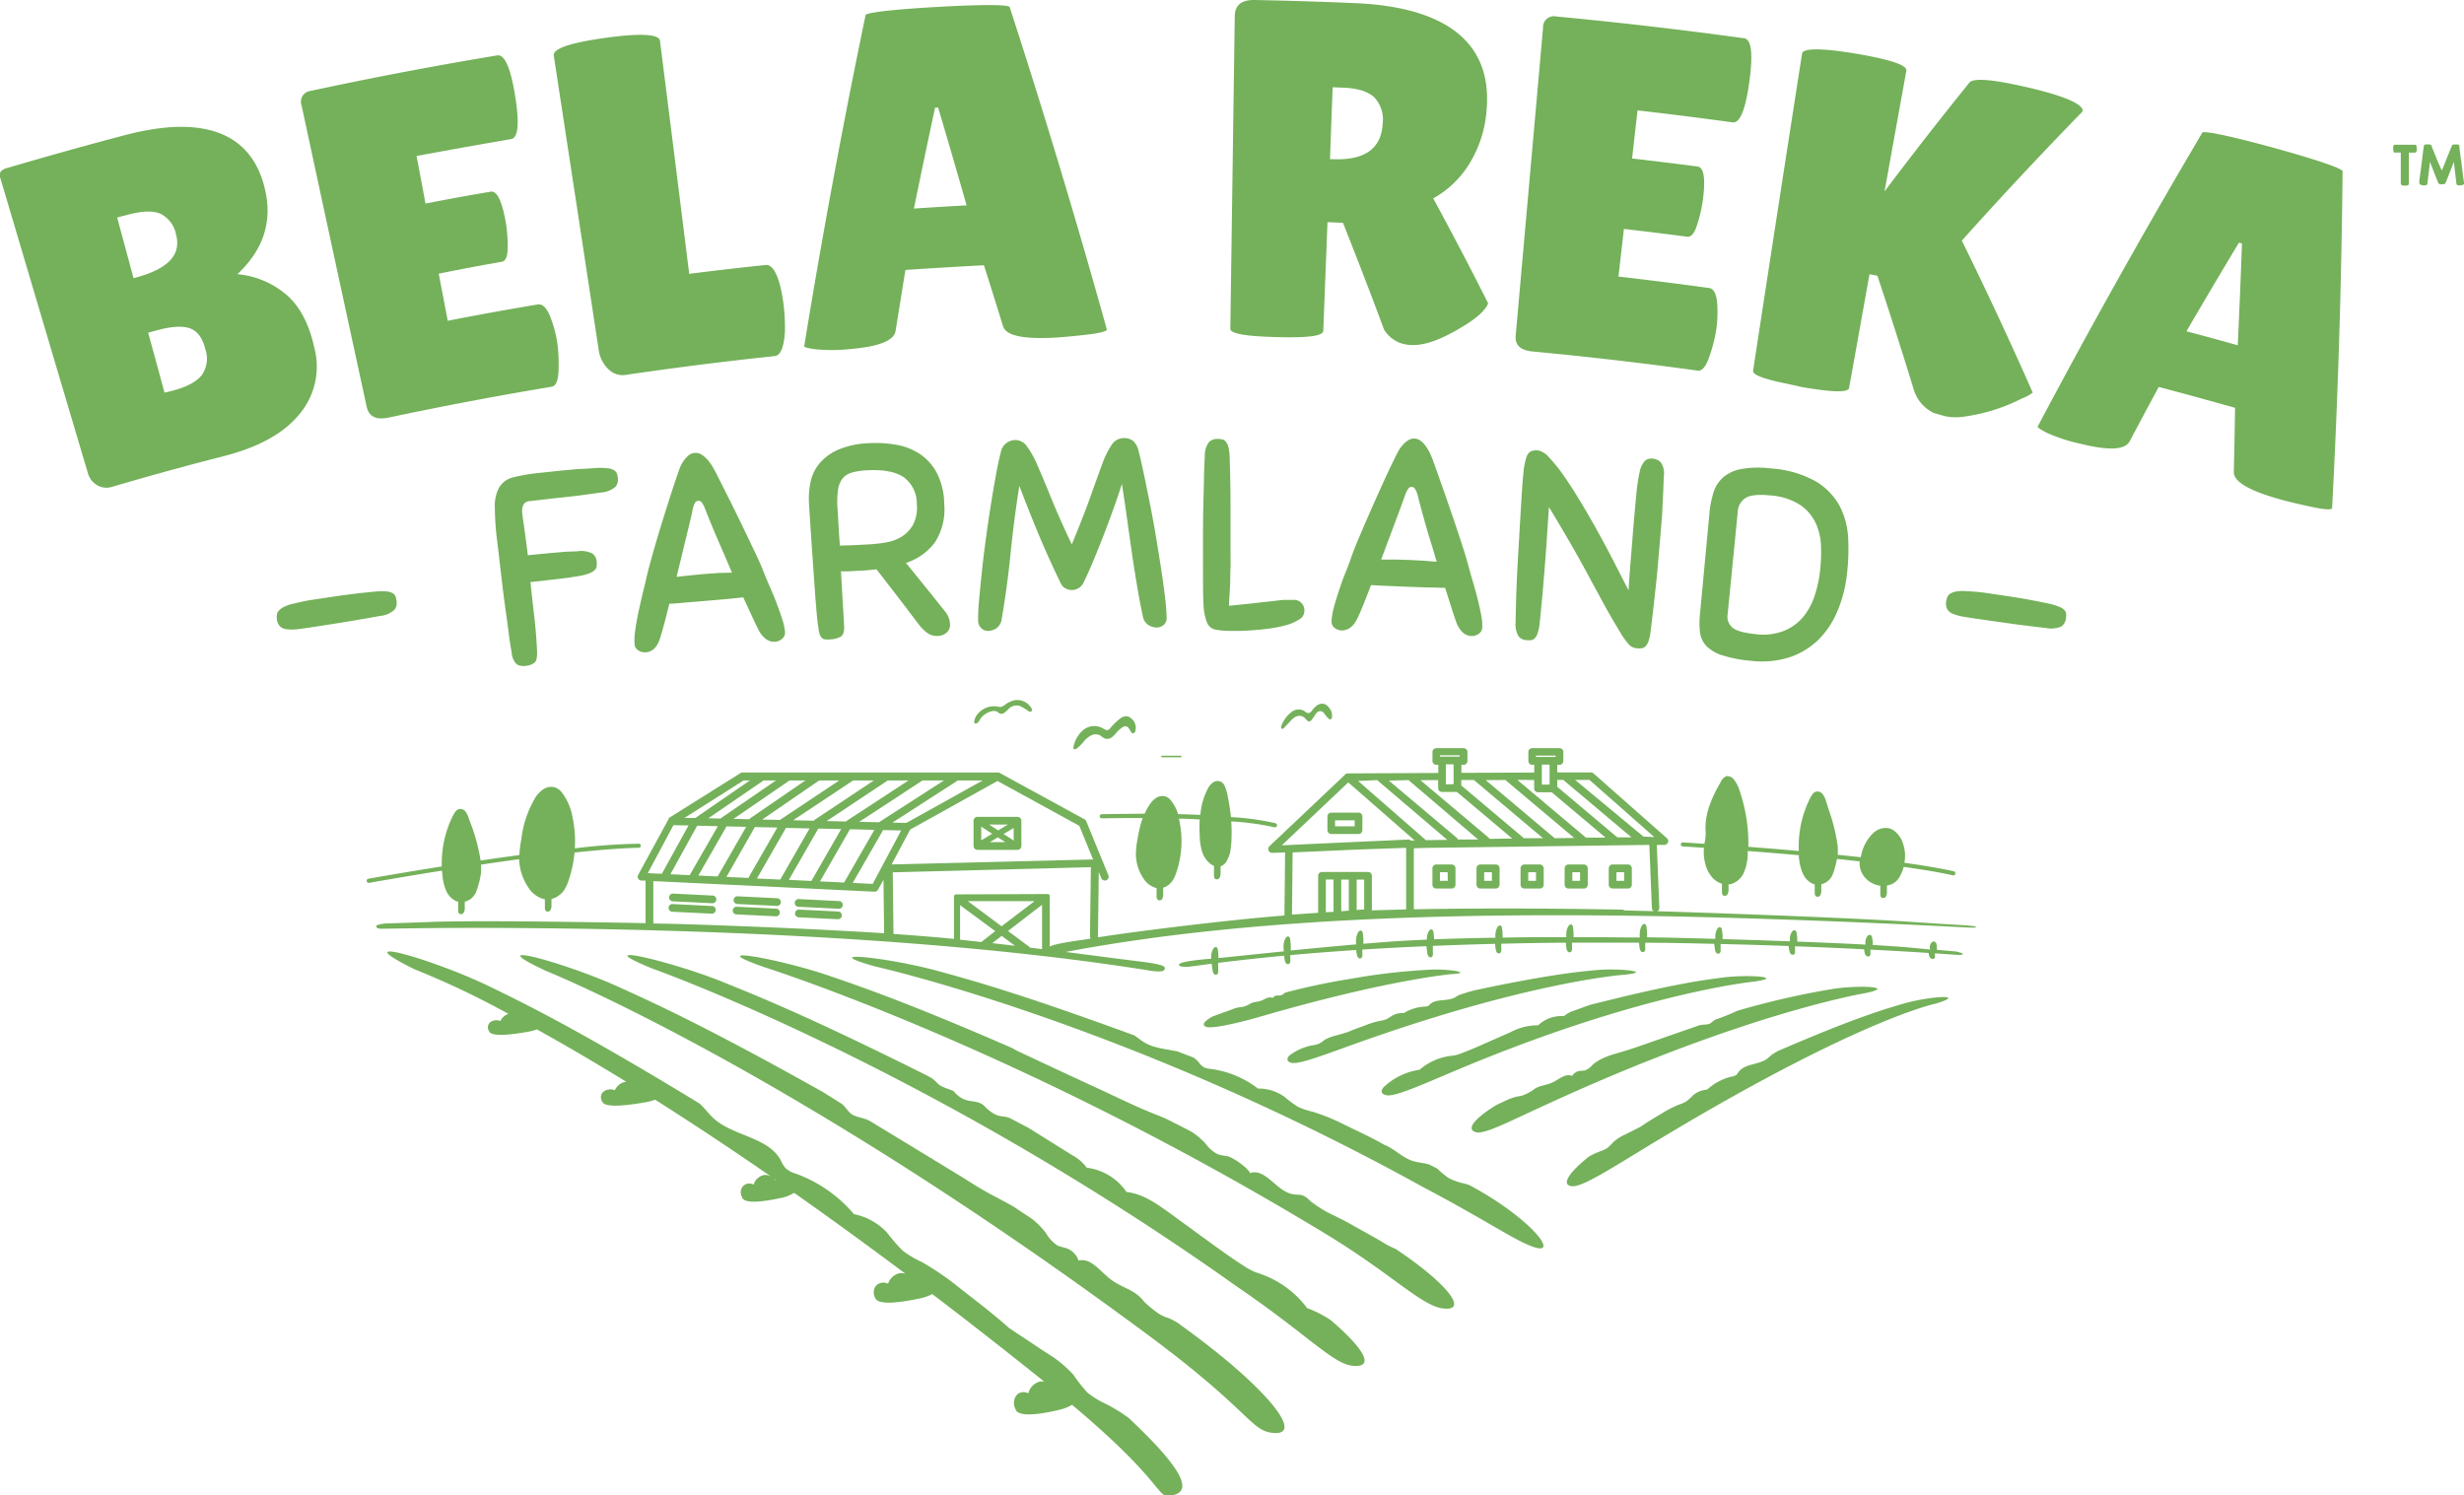
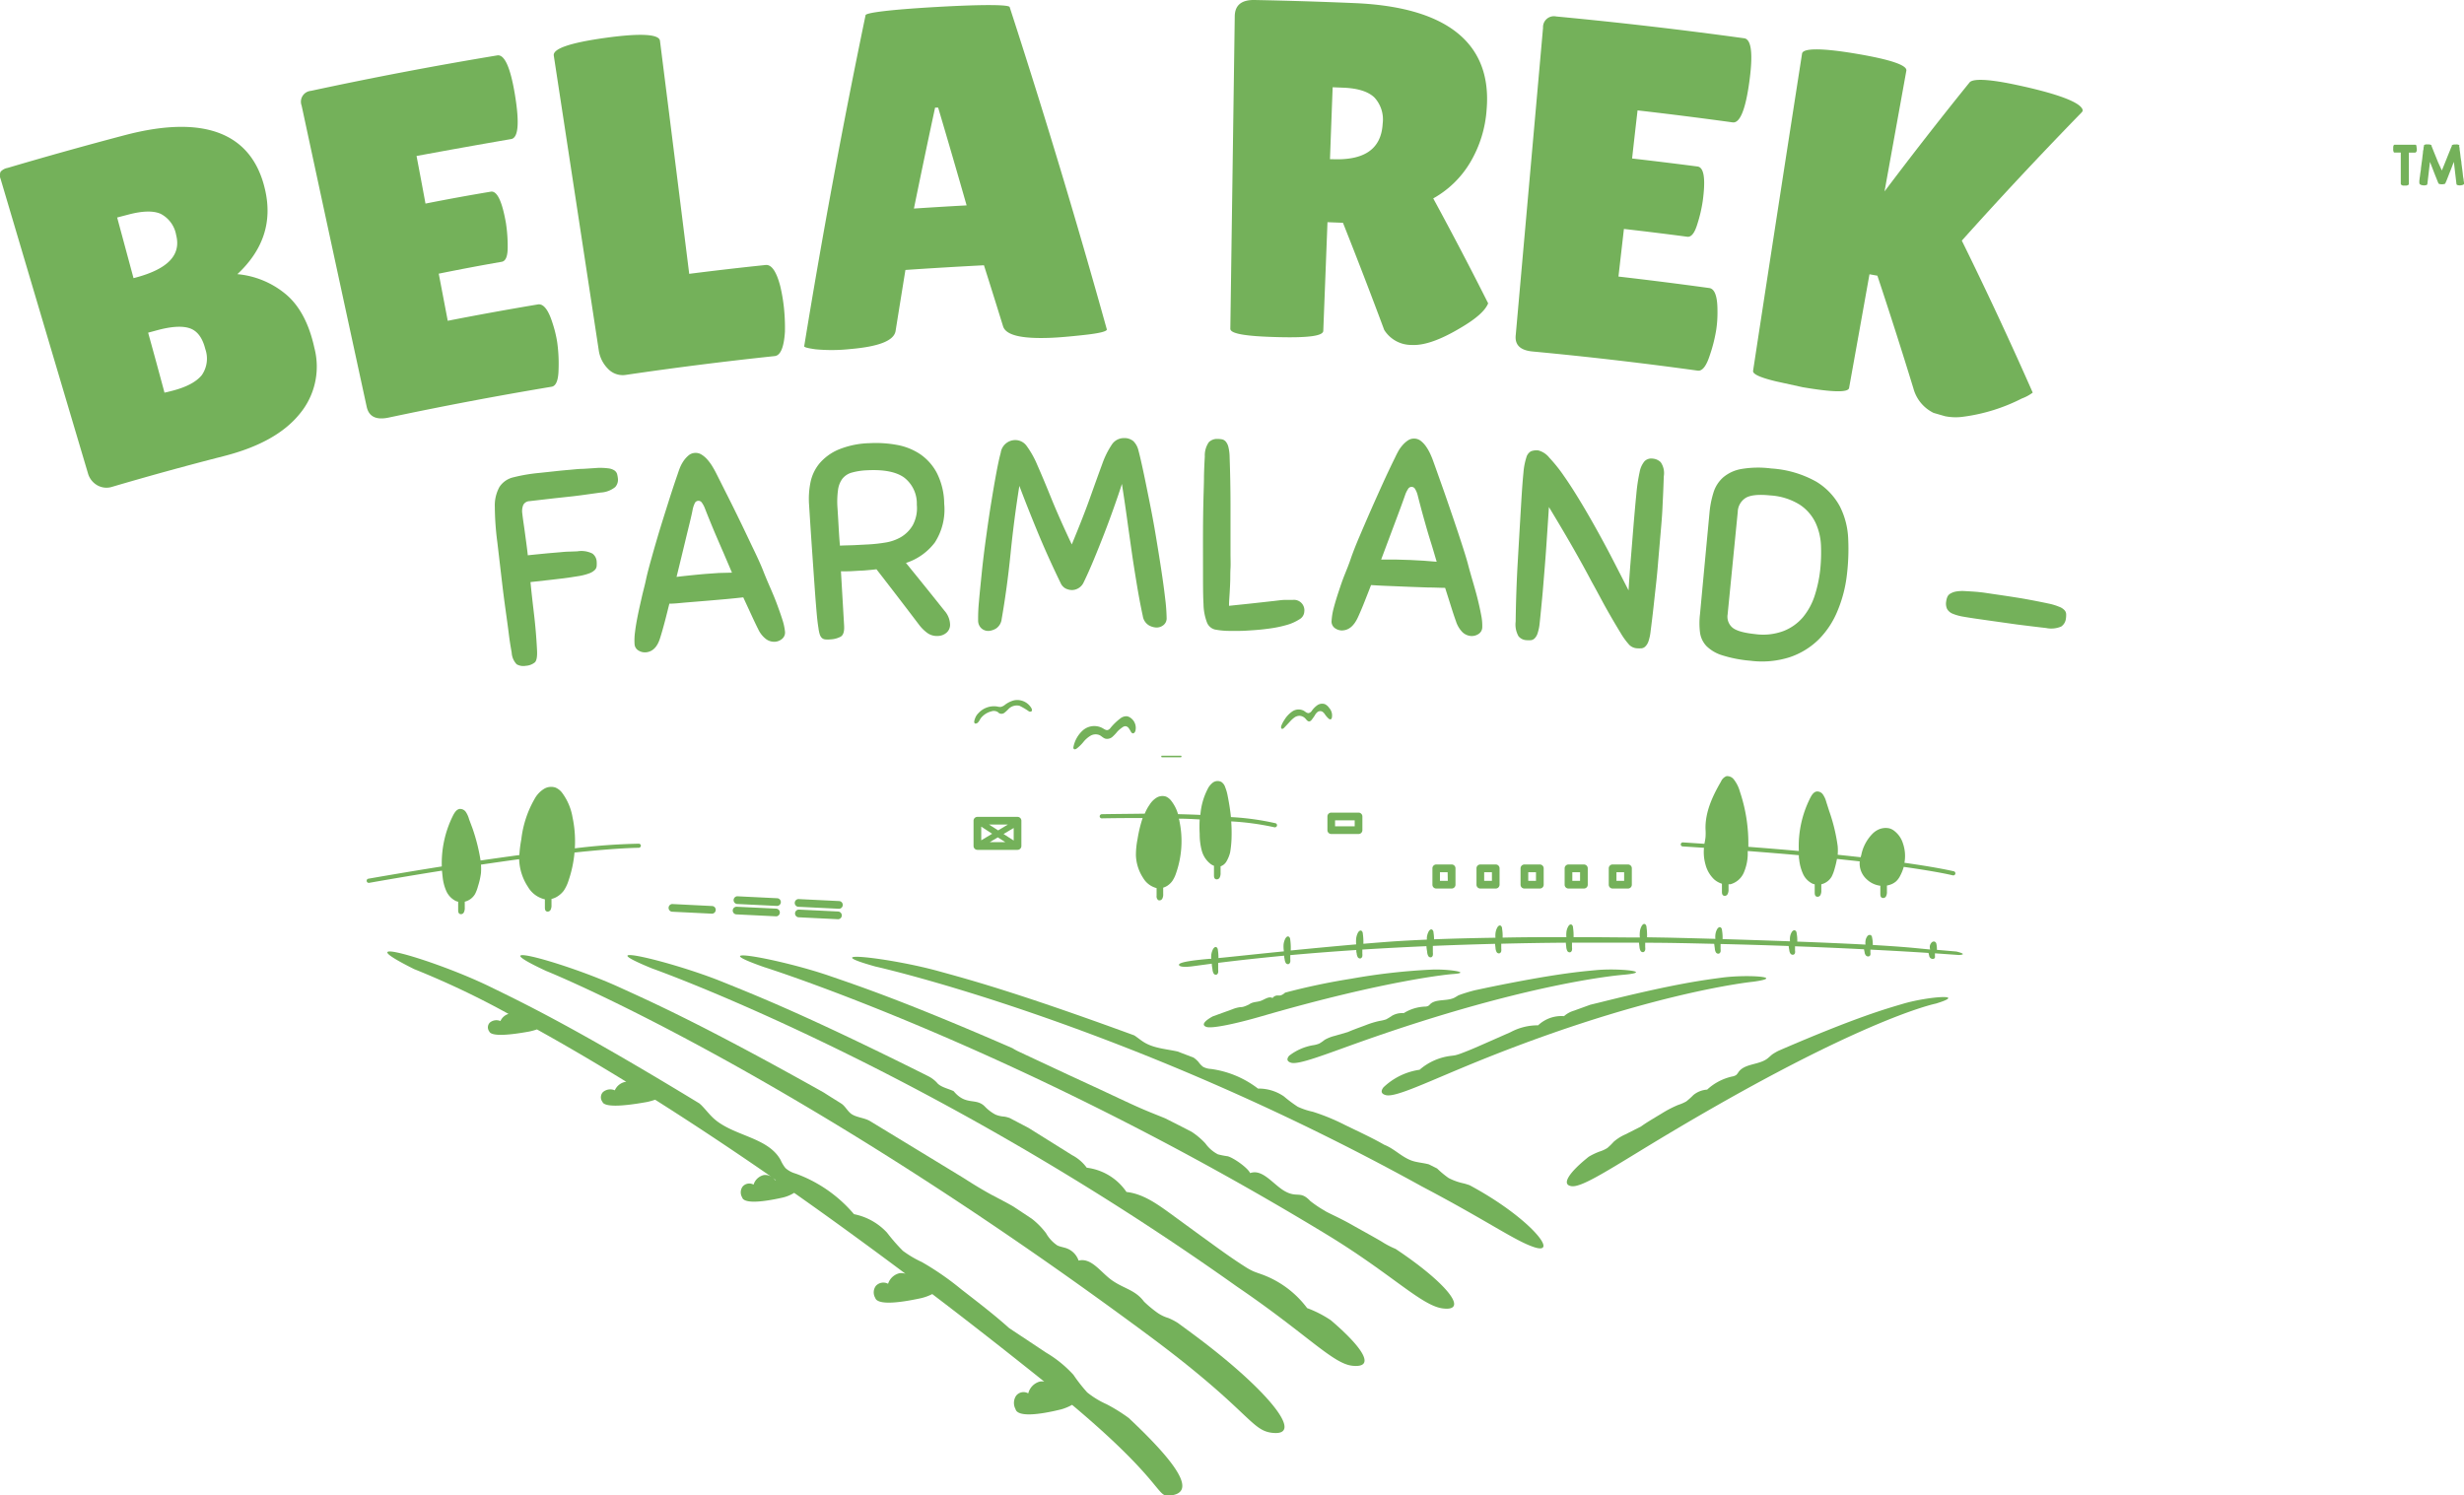
<svg xmlns="http://www.w3.org/2000/svg" viewBox="0 0 451.75 274.2">
  <defs>
    <style>.cls-1{fill:#74b15a;}</style>
  </defs>
  <title>logoFooter</title>
  <g id="Layer_2" data-name="Layer 2">
    <g id="Layer_1-2" data-name="Layer 1">
      <polygon class="cls-1" points="216.16 138.82 216.56 138.82 216.56 138.58 212.96 138.58 212.96 138.82 213.33 138.82 216.16 138.82" />
      <polygon class="cls-1" points="216.16 138.82 216.56 138.82 216.56 138.58 212.96 138.58 212.96 138.82 213.33 138.82 216.16 138.82" />
      <path class="cls-1" d="M54.9,75.94A13.54,13.54,0,0,0,57.64,63.8c-1-4.6-2.84-7.93-5.42-10a16.1,16.1,0,0,0-8.7-3.53c4.71-4.4,6.45-9.54,5.08-15.48-2.35-10.31-11-13.88-25.74-10q-10.77,2.84-21.47,6a2.26,2.26,0,0,0-1.28.7,1.71,1.71,0,0,0,0,1.32q8,27,16,53.92A3.66,3.66,0,0,0,17.87,89a3.41,3.41,0,0,0,2.7.26q10.18-3,20.44-5.62C47.44,82,52.05,79.44,54.9,75.94ZM24.48,51q-1.5-5.56-3-11.12l2-.52c2.65-.71,4.67-.75,6-.14a5.41,5.41,0,0,1,2.82,3.9c.93,3.64-1.53,6.19-7.36,7.76ZM37,68.78C36,70,34.29,70.93,31.75,71.61L30.16,72q-1.48-5.52-3-11l1.89-.51q3.85-1,5.84-.26T37.64,64A5.3,5.3,0,0,1,37,68.78Z" />
      <path class="cls-1" d="M67.23,74.59q.58,2.66,3.91,2,15-3.18,30-5.68c.82-.14,1.24-1.22,1.27-3.24a28.38,28.38,0,0,0-.25-4.9,21.49,21.49,0,0,0-.84-3.47c-.77-2.49-1.68-3.65-2.7-3.48q-8.27,1.38-16.53,3l-1.65-8.64Q86.24,49,92,48q1.1-.2,1.08-2.73a28.22,28.22,0,0,0-.32-4.36c-.7-4-1.63-6-2.81-5.76q-6,1-11.94,2.18Q77.21,33,76.37,28.6,85,27,93.71,25.5c1.31-.22,1.55-2.88.72-8s-1.93-7.57-3.27-7.34Q74,13,57,16.66a2,2,0,0,0-1.7,2.7Q61.24,47,67.23,74.59Z" />
      <path class="cls-1" d="M111.47,67.62a3.7,3.7,0,0,0,3.33,1.11q13.59-2,27.24-3.44,1.59-.17,1.87-4.44a36,36,0,0,0-.17-4.31,31.57,31.57,0,0,0-.69-4.08q-1.06-4.05-2.69-3.87-7,.73-14,1.62Q123.7,28.85,121,7.48c-.15-1.22-3.49-1.44-10-.54s-9.66,2-9.47,3.25q4.13,27,8.24,54A6,6,0,0,0,111.47,67.62Z" />
      <path class="cls-1" d="M149.55,64.05A31.94,31.94,0,0,0,155.9,64c5.31-.46,8.09-1.56,8.31-3.4Q165.11,55,166,49.5q7.2-.49,14.4-.86,1.77,5.58,3.5,11.18c.5,1.63,3.32,2.31,8.47,2.13,1.6-.05,3.76-.24,6.48-.54s4.08-.64,4.08-1q-8.25-29.64-17.81-59.09c0-.46-4.45-.55-13.28-.05S158.66,2.35,158.69,2.8q-6.3,30.32-11.25,60.7C147.46,63.68,148.16,63.86,149.55,64.05Zm21.89-44.32.56,0q2.67,9,5.22,17.93c-3.22.17-6.44.37-9.66.58Q169.44,29,171.44,19.73Z" />
      <path class="cls-1" d="M234.11,61.81c5.63.15,8.46-.19,8.5-1.14q.39-10,.77-19.93l2.84.11q3.9,9.81,7.56,19.64a5.87,5.87,0,0,0,5,2.76c2.31.14,5.31-.92,9.06-3.17,2.76-1.62,4.44-3.09,5-4.46Q268,46,262.77,36.38a18.19,18.19,0,0,0,6.79-6.62,21.89,21.89,0,0,0,3-9.69c1-11.94-7-18.73-24-19.49Q239.27.18,230,0q-3.59-.06-3.62,3l-.81,57.29C225.58,61.2,228.42,61.66,234.11,61.81ZM244.33,16l2,.08c2.66.11,4.54.72,5.66,1.8a5.92,5.92,0,0,1,1.51,4.78c-.25,4.63-3.31,6.77-9.2,6.53h-.46Q244.08,22.57,244.33,16Z" />
      <path class="cls-1" d="M281,64.45q15.15,1.42,30.26,3.51c.82.11,1.55-.79,2.18-2.71a28.3,28.3,0,0,0,1.21-4.76,21,21,0,0,0,.23-3.56c0-2.6-.51-4-1.53-4.12q-8.29-1.14-16.62-2.1c.33-2.91.67-5.82,1-8.73q5.81.66,11.62,1.43c.73.09,1.34-.67,1.83-2.29a26.37,26.37,0,0,0,1-4.26q.83-6.09-.95-6.33-6-.78-12-1.47.49-4.41,1-8.82,8.71,1,17.43,2.2,2,.27,3.06-7.42t-.93-8q-17.21-2.37-34.47-4a2,2,0,0,0-2.42,2.08q-2.5,28.14-5,56.29C277.68,63.24,278.72,64.24,281,64.45Z" />
      <path class="cls-1" d="M325.63,69.93,330.51,71c5.51.93,8.34,1,8.5.14q1.88-10.42,3.74-20.85l1.45.26q3.45,10.37,6.63,20.75a7,7,0,0,0,3.68,4.41l2.07.6a9.89,9.89,0,0,0,3.44.09,33,33,0,0,0,10.66-3.33,7.82,7.82,0,0,0,2-1.08q-6.17-14-13-27.87,10.69-11.93,22-23.54a.83.83,0,0,0,.17-.32c-.14-1.4-4.43-3.09-12.87-4.84-4.64-.95-7.27-1-7.87-.32q-8,9.9-15.6,20,2-11.07,4-22.14c.18-1-2.92-2.06-9.31-3.13s-9.66-1-9.81,0Q325.86,38.88,321.41,68C321.32,68.6,322.72,69.23,325.63,69.93Z" />
-       <path class="cls-1" d="M416.85,27.1c-8.6-2.35-13-3.19-13.09-2.75Q388,51,373.58,78.23c0,.17.57.57,1.84,1.2a32.07,32.07,0,0,0,6.07,1.95c5.21,1.28,8.21,1.13,9-.54q2.63-4.95,5.29-9.89,7,1.85,14,3.83-.09,5.86-.23,11.72c-.05,1.7,2.42,3.25,7.41,4.75,1.54.47,3.67,1,6.37,1.59s4.12.72,4.24.32q1.62-30.75,1.92-61.72C429.65,31,425.44,29.47,416.85,27.1Zm-6.58,36.21q-4.69-1.32-9.41-2.56,4.75-8.16,9.63-16.26l.55.16Q410.71,54,410.27,63.31Z" />
-       <path class="cls-1" d="M72.3,111.83a2,2,0,0,0,.42-1.55,4.7,4.7,0,0,0-.19-.87,1.21,1.21,0,0,0-.52-.63,2.76,2.76,0,0,0-1.06-.33,12.71,12.71,0,0,0-1.89,0c-1.81.16-3.56.35-5.22.57s-3.41.48-5.2.75l-1.48.22c-.41.06-.8.13-1.17.2l-1.11.25-1.31.3a7.31,7.31,0,0,0-1.57.57,3,3,0,0,0-.89.67,1.35,1.35,0,0,0-.35.72,3.36,3.36,0,0,0,0,.83,2.37,2.37,0,0,0,.56,1.31,2.09,2.09,0,0,0,1.21.53,8.33,8.33,0,0,0,2,0c.8-.09,1.76-.23,2.89-.4q4.08-.62,7.05-1.12c2-.34,3.73-.64,5.25-.92A4.53,4.53,0,0,0,72.3,111.83Z" />
      <path class="cls-1" d="M97.07,91.89l4.51-.52L105,91c1-.12,1.89-.23,2.69-.35l2.45-.34a4.63,4.63,0,0,0,2.65-1,2,2,0,0,0,.5-1.54,5.14,5.14,0,0,0-.16-.88,1.23,1.23,0,0,0-.5-.64,2.58,2.58,0,0,0-1.07-.37,12.28,12.28,0,0,0-1.91-.09l-2.74.18c-.84,0-1.67.11-2.51.18s-1.69.15-2.58.25l-3,.32a31.24,31.24,0,0,0-4.66.79,4.19,4.19,0,0,0-2.58,1.76,7,7,0,0,0-.86,3.66,52,52,0,0,0,.46,6.48q.47,4,.82,7t.7,5.48c.22,1.62.42,3,.58,4.31s.34,2.4.53,3.44a3.4,3.4,0,0,0,.91,2.16,2.46,2.46,0,0,0,1.68.28,2.9,2.9,0,0,0,1.65-.62c.35-.32.48-1.12.4-2.4-.11-2.18-.29-4.28-.53-6.33s-.47-4-.66-6l3.41-.38,2.32-.27,1.7-.23,1.52-.24a10.2,10.2,0,0,0,1.82-.48,2.88,2.88,0,0,0,1-.6,1.13,1.13,0,0,0,.36-.73,5.36,5.36,0,0,0,0-.89,1.94,1.94,0,0,0-.78-1.41,4.51,4.51,0,0,0-2.76-.41l-1.57.06c-.54,0-1.16.07-1.84.13s-1.5.12-2.42.21-2,.19-3.25.33c-.11-1-.22-1.83-.32-2.57l-.27-2c-.08-.59-.16-1.12-.23-1.61s-.14-1-.19-1.47a3,3,0,0,1,.18-1.59A1.34,1.34,0,0,1,97.07,91.89Z" />
      <path class="cls-1" d="M141.17,107.65c-.46-1.05-.88-2.05-1.25-3s-1-2.35-1.74-3.88-1.49-3.14-2.31-4.83-1.64-3.36-2.47-5-1.56-3.12-2.21-4.39c-.16-.31-.37-.68-.62-1.09a8.79,8.79,0,0,0-.86-1.17,4.76,4.76,0,0,0-1.08-.93,2,2,0,0,0-1.26-.31,1.93,1.93,0,0,0-1.17.49,5.08,5.08,0,0,0-.89,1,6.83,6.83,0,0,0-.65,1.22c-.17.43-.3.81-.41,1.15q-.7,2-1.55,4.67T121,97q-.83,2.75-1.53,5.27c-.47,1.67-.82,3-1.06,4.13s-.5,2-.76,3.17-.51,2.23-.72,3.29-.39,2.06-.5,3a11.11,11.11,0,0,0-.09,2.21,1.46,1.46,0,0,0,.74,1.22,2.22,2.22,0,0,0,1.35.32c1.25-.12,2.13-1,2.64-2.77.26-.82.52-1.75.8-2.8s.55-2.16.85-3.35c1,0,2-.13,3.19-.23l3.89-.32,3.34-.29c1.09-.1,2.14-.21,3.13-.32l1.47,3.18c.46,1,.88,1.89,1.27,2.66a4.84,4.84,0,0,0,1.42,1.8,2.52,2.52,0,0,0,1.68.5,2.22,2.22,0,0,0,1.28-.53,1.5,1.5,0,0,0,.53-1.33,10.47,10.47,0,0,0-.47-2.17c-.28-.89-.62-1.84-1-2.87S141.63,108.71,141.17,107.65Zm-9.38-2.59-2.4.17c-.87.07-1.75.16-2.65.25s-1.8.19-2.7.3c.6-2.43,1.16-4.75,1.7-7s1-4,1.26-5.38a5.14,5.14,0,0,1,.36-1.09.74.74,0,0,1,1.32-.14,4.36,4.36,0,0,1,.54,1c.26.67.57,1.45.93,2.33s.75,1.83,1.19,2.85.9,2.09,1.39,3.21L134.2,105Z" />
      <path class="cls-1" d="M156.09,104.73l1.7-.1c.5,0,1-.06,1.48-.1s1-.09,1.42-.15q3.93,5.06,7.79,10.15a7.51,7.51,0,0,0,1.55,1.54,3,3,0,0,0,1.91.54,2.49,2.49,0,0,0,1.64-.64,1.91,1.91,0,0,0,.6-1.58,4,4,0,0,0-1-2.38q-3.51-4.41-7.08-8.79a10.78,10.78,0,0,0,5.3-3.76,11.17,11.17,0,0,0,1.71-7.11,12.73,12.73,0,0,0-1.35-5.63,9.57,9.57,0,0,0-3.11-3.48,11.29,11.29,0,0,0-4.3-1.68,21.19,21.19,0,0,0-4.92-.3,16,16,0,0,0-5.76,1.2A9.43,9.43,0,0,0,150.22,85a7.94,7.94,0,0,0-1.63,3.47,15.25,15.25,0,0,0-.26,4q.33,5.22.6,9.09t.46,6.57c.13,1.81.25,3.28.35,4.41s.21,2,.31,2.58a6.74,6.74,0,0,0,.25,1.22,1.56,1.56,0,0,0,.39.64,1.1,1.1,0,0,0,.59.26,4.59,4.59,0,0,0,.94,0,4.44,4.44,0,0,0,1.89-.49c.49-.27.71-.93.65-2-.19-3.33-.39-6.67-.58-10C154.89,104.76,155.52,104.76,156.09,104.73ZM154,100.05c-.1-1-.18-2.21-.25-3.5s-.14-2.39-.2-3.35a15.9,15.9,0,0,1,.09-3.34,4.37,4.37,0,0,1,.82-2.1,3.35,3.35,0,0,1,1.73-1.11,12.1,12.1,0,0,1,2.78-.42q4.59-.24,6.78,1.32a6,6,0,0,1,2.34,5,6.57,6.57,0,0,1-.75,3.76,6.13,6.13,0,0,1-2.17,2.18,8.24,8.24,0,0,1-2.9,1,28.13,28.13,0,0,1-3,.33l-2.69.14C155.6,100,154.73,100,154,100.05Z" />
      <path class="cls-1" d="M199.87,91.21c-.86,2.43-2,5.31-3.37,8.62q-2.31-4.89-3.78-8.52t-2.52-6a17,17,0,0,0-1.95-3.51,2.57,2.57,0,0,0-2.13-1.11,2.7,2.7,0,0,0-2.65,2.35c-.25.89-.52,2.17-.83,3.83s-.62,3.5-.95,5.53-.63,4.15-.93,6.33S180.2,103,180,105s-.39,3.76-.52,5.33a31.55,31.55,0,0,0-.15,3.49,1.91,1.91,0,0,0,.57,1.36,1.86,1.86,0,0,0,1.43.5,3.06,3.06,0,0,0,1.32-.46,2.41,2.41,0,0,0,1-1.74q1-5.72,1.63-12t1.61-12.39q1.36,3.62,3.26,8.24t4.3,9.56a2.09,2.09,0,0,0,.89,1,2.66,2.66,0,0,0,1.23.3,2.34,2.34,0,0,0,1.17-.35,2.38,2.38,0,0,0,.91-1q.92-1.89,1.89-4.23t1.9-4.74c.62-1.6,1.21-3.2,1.77-4.78s1.05-3,1.48-4.36q.48,3.06.91,6.14c.28,2.06.58,4.11.87,6.17s.62,4.08.95,6.09.69,3.94,1.1,5.82a2.41,2.41,0,0,0,1.1,1.7,3.09,3.09,0,0,0,1.34.41,2,2,0,0,0,1.38-.47,1.55,1.55,0,0,0,.55-1.26,33.29,33.29,0,0,0-.28-3.68c-.18-1.59-.43-3.38-.73-5.35s-.64-4.05-1-6.22-.76-4.26-1.16-6.25-.76-3.79-1.11-5.42-.64-2.9-.89-3.82a3.49,3.49,0,0,0-.93-1.7,2.56,2.56,0,0,0-1.8-.56,2.62,2.62,0,0,0-2.14,1.18,15.75,15.75,0,0,0-1.77,3.58Q201.17,87.56,199.87,91.21Z" />
      <path class="cls-1" d="M221.27,114.09a2.13,2.13,0,0,0,1.48,1.34,14.31,14.31,0,0,0,2.77.25l1.71,0c.81,0,1.72-.07,2.73-.14s2-.18,3.12-.34a21.5,21.5,0,0,0,2.94-.64,8.58,8.58,0,0,0,2.21-1,1.72,1.72,0,0,0,.9-1.41A1.91,1.91,0,0,0,237,110c-.57,0-1.06,0-1.47,0s-1,.08-1.75.17l-3.07.34c-1.29.15-3.09.33-5.38.57,0-.89.08-1.69.12-2.42s.08-1.44.1-2.17,0-1.48.05-2.29,0-1.74,0-2.79c0-3.19,0-6.21,0-9s-.06-5.69-.16-8.59a8.41,8.41,0,0,0-.22-1.83,2.41,2.41,0,0,0-.47-1,1.26,1.26,0,0,0-.69-.43,4.7,4.7,0,0,0-.9-.08,2.11,2.11,0,0,0-1.54.61,4.28,4.28,0,0,0-.73,2.63q-.1,1.59-.15,3.51c0,1.28-.06,2.75-.1,4.39s-.07,3.51-.08,5.58,0,4.45,0,7.11,0,4.91.09,6.42A10,10,0,0,0,221.27,114.09Z" />
      <path class="cls-1" d="M244.67,115.12a2.26,2.26,0,0,0,1.3.48c1.26,0,2.24-.77,3-2.43.36-.78.74-1.67,1.14-2.68s.82-2.07,1.26-3.21c1,.06,2,.12,3.19.16l3.89.16,3.35.12c1.1,0,2.15.06,3.15.07.38,1.18.73,2.29,1.06,3.34s.64,2,.93,2.79a5,5,0,0,0,1.19,2,2.55,2.55,0,0,0,1.61.7,2.26,2.26,0,0,0,1.33-.37,1.49,1.49,0,0,0,.69-1.25,9.67,9.67,0,0,0-.2-2.21c-.17-.92-.39-1.91-.66-3s-.58-2.16-.9-3.26-.62-2.15-.87-3.11-.73-2.47-1.25-4.07-1.09-3.3-1.7-5.08-1.21-3.54-1.83-5.28-1.16-3.28-1.65-4.62c-.12-.34-.28-.72-.48-1.16a9.4,9.4,0,0,0-.72-1.27,4.78,4.78,0,0,0-.95-1.05,2,2,0,0,0-1.21-.47,2,2,0,0,0-1.22.34,5.05,5.05,0,0,0-1,.9,6.21,6.21,0,0,0-.79,1.13c-.22.4-.4.77-.55,1.09q-.94,1.89-2.11,4.44c-.77,1.7-1.55,3.43-2.32,5.18s-1.49,3.43-2.16,5-1.2,2.94-1.56,4-.75,2-1.15,3-.78,2.15-1.12,3.18-.63,2-.86,2.89a11.4,11.4,0,0,0-.36,2.19A1.48,1.48,0,0,0,244.67,115.12Zm11.08-19.27c.8-2.12,1.44-3.85,1.9-5.18a4.81,4.81,0,0,1,.5-1,.75.75,0,0,1,.68-.4.77.77,0,0,1,.64.43,4.4,4.4,0,0,1,.42,1q.25,1,.63,2.43c.24.91.52,1.9.83,3s.63,2.19,1,3.36.7,2.34,1.05,3.51l-2.4-.19-2.41-.13-2.66-.08c-.9,0-1.81,0-2.71,0Z" />
      <path class="cls-1" d="M279.84,117.38a4.86,4.86,0,0,0,.87,0,1.19,1.19,0,0,0,.7-.38,2.42,2.42,0,0,0,.53-1,8.62,8.62,0,0,0,.35-1.81c.16-1.47.3-3,.44-4.43s.26-3.05.4-4.72.28-3.49.41-5.44.28-4.16.44-6.63q2.65,4.38,4.52,7.66t3.3,6c1,1.78,1.85,3.43,2.69,4.93s1.72,3,2.66,4.54a13.06,13.06,0,0,0,1.58,2.16,2.18,2.18,0,0,0,1.39.61,6.29,6.29,0,0,0,.87,0,1.18,1.18,0,0,0,.7-.37,2.38,2.38,0,0,0,.55-.94,8.34,8.34,0,0,0,.38-1.8c.19-1.47.36-2.88.51-4.22s.29-2.67.44-4,.28-2.63.39-4,.24-2.75.36-4.23c.11-1.21.2-2.3.28-3.27s.15-1.9.19-2.81.09-1.82.13-2.74.08-2,.12-3.16a3.52,3.52,0,0,0-.56-2.57,2.33,2.33,0,0,0-1.48-.67,1.77,1.77,0,0,0-1.48.47,4.28,4.28,0,0,0-.91,2,32.09,32.09,0,0,0-.6,4q-.25,2.52-.57,6.41-.27,3.41-.5,6.18c-.15,1.86-.27,3.55-.36,5.1L296,103.22c-.95-1.86-1.95-3.73-3-5.63s-2.1-3.73-3.18-5.52-2.1-3.39-3.07-4.77a27.66,27.66,0,0,0-2.69-3.37A3.82,3.82,0,0,0,282,82.58a3,3,0,0,0-1.32.17,1.85,1.85,0,0,0-.84,1.13,12.3,12.3,0,0,0-.53,2.79c-.13,1.25-.26,3-.39,5.17-.23,3.88-.45,7.63-.66,11.27s-.33,7.26-.38,10.88a4.34,4.34,0,0,0,.53,2.68A2,2,0,0,0,279.84,117.38Z" />
      <path class="cls-1" d="M315.93,87.53a6.1,6.1,0,0,0-1.78,2.78,17.78,17.78,0,0,0-.74,3.8q-.87,9.24-1.73,18.48a13.92,13.92,0,0,0,0,3.38,4.47,4.47,0,0,0,1.18,2.49,7.06,7.06,0,0,0,2.88,1.69,23.59,23.59,0,0,0,5.16,1,16.72,16.72,0,0,0,7.21-.64,13.87,13.87,0,0,0,5.3-3.23,16,16,0,0,0,3.47-5.24,24.15,24.15,0,0,0,1.73-6.66,39.67,39.67,0,0,0,.24-6.53,14.36,14.36,0,0,0-1.53-6A11.89,11.89,0,0,0,333,88.32a19.34,19.34,0,0,0-8.25-2.42,18.47,18.47,0,0,0-5.45.09A7,7,0,0,0,315.93,87.53Zm4.15,3.75c.87-.51,2.36-.66,4.46-.44A11.52,11.52,0,0,1,330,92.56a8.22,8.22,0,0,1,2.86,3.29,11,11,0,0,1,1,4.22,30.36,30.36,0,0,1-.15,4.48,24.08,24.08,0,0,1-1,4.65,12,12,0,0,1-2.13,3.94A8.94,8.94,0,0,1,327,115.7a10.66,10.66,0,0,1-5.2.57c-2.09-.22-3.47-.61-4.17-1.19a2.62,2.62,0,0,1-.89-2.4l1.86-18.82A3.13,3.13,0,0,1,320.08,91.28Z" />
      <path class="cls-1" d="M377.53,111.26a10.3,10.3,0,0,0-1.8-.56q-2.67-.57-5.17-1c-1.66-.27-3.39-.53-5.19-.79l-1.48-.22c-.41-.06-.81-.1-1.17-.14s-.75-.06-1.14-.09l-1.34-.08a7,7,0,0,0-1.67.09,3.06,3.06,0,0,0-1,.38,1.29,1.29,0,0,0-.54.6,3,3,0,0,0-.21.79,2.35,2.35,0,0,0,.16,1.42,2.06,2.06,0,0,0,1,.86,8.88,8.88,0,0,0,1.9.54q1.19.21,2.88.45,4.08.58,7.08,1c2,.25,3.76.47,5.29.64a4.61,4.61,0,0,0,2.77-.27,2,2,0,0,0,.85-1.36,4.8,4.8,0,0,0,.06-.89,1.13,1.13,0,0,0-.31-.75A2.43,2.43,0,0,0,377.53,111.26Z" />
      <path class="cls-1" d="M443,26.65a.21.21,0,0,0-.16-.11H439a.16.16,0,0,0-.14.11.8.8,0,0,0-.08.26,1.88,1.88,0,0,0,0,.34,1.22,1.22,0,0,0,0,.34.86.86,0,0,0,.08.27c0,.07.09.11.14.11h1.16v3.25c0,.29,0,.57,0,.84v1.6a.27.27,0,0,0,.11.23.68.68,0,0,0,.27.13,1.38,1.38,0,0,0,.36,0,2,2,0,0,0,.36,0,1.16,1.16,0,0,0,.27-.11.22.22,0,0,0,.11-.16l0-5.76h1.09a.3.3,0,0,0,.24-.11.56.56,0,0,0,.12-.27,1.29,1.29,0,0,0,0-.35,2,2,0,0,0-.05-.35A.67.67,0,0,0,443,26.65Z" />
      <path class="cls-1" d="M451.69,33.1c0-.17-.05-.38-.09-.61s-.06-.49-.09-.77-.07-.57-.11-.87l-.12-.91c0-.31-.08-.6-.12-.89s-.07-.57-.1-.83-.07-.5-.1-.71,0-.38-.06-.53,0-.24,0-.29,0-.09-.11-.12a.67.67,0,0,0-.24-.08,1.48,1.48,0,0,0-.31,0l-.32,0-.27.07a.35.35,0,0,0-.14.12.34.34,0,0,0,0,.08s0,.1-.07.18l-.14.33c-.05.14-.13.33-.22.55l-.33.81c-.12.32-.28.7-.45,1.13s-.38.93-.61,1.5L447,29.76l-.45-1.12-.33-.81-.22-.56c-.06-.14-.1-.25-.13-.33a.89.89,0,0,1-.07-.18l0-.09a.35.35,0,0,0-.14-.12l-.27-.07-.32,0a1.48,1.48,0,0,0-.31,0,.67.67,0,0,0-.24.08c-.07,0-.11.07-.11.12s0,.15-.05.29,0,.32-.07.53-.05.45-.09.71-.07.54-.1.83-.08.58-.12.89l-.12.91c0,.3-.07.59-.11.87s-.06.53-.1.77-.05.44-.08.61,0,.32,0,.41a.28.28,0,0,0,.07.25.68.68,0,0,0,.26.16,1.28,1.28,0,0,0,.35.07,1.09,1.09,0,0,0,.36,0,.82.82,0,0,0,.29-.07.22.22,0,0,0,.13-.14l.48-4.09c.1.26.2.53.31.8s.21.54.31.8l.29.75.27.67.21.53.15.36a.22.22,0,0,0,.13.12.7.7,0,0,0,.23.06,2.11,2.11,0,0,0,.58,0,1.55,1.55,0,0,0,.23-.06.22.22,0,0,0,.13-.12c0-.08.08-.2.15-.36l.21-.53c.08-.2.17-.42.26-.67s.2-.49.3-.75.21-.53.31-.8.21-.54.31-.8l.48,4.09a.22.22,0,0,0,.13.14.77.77,0,0,0,.29.07,1.09,1.09,0,0,0,.36,0,1.28,1.28,0,0,0,.35-.07.76.76,0,0,0,.26-.16.28.28,0,0,0,.07-.25C451.73,33.42,451.71,33.28,451.69,33.1Z" />
      <path class="cls-1" d="M142.15,216.43l.09-.1-.49-.33A2.32,2.32,0,0,1,142.15,216.43Z" />
-       <path class="cls-1" d="M360.42,169.67s-2.64-.15-9.41-.59c-10.08-.74-35.41-1.64-47.16-2a.71.71,0,0,0,.37-.65l-.46-11.51s0,0,0,0l1.4,0a.72.72,0,0,0,.65-.46.7.7,0,0,0-.2-.77l-13.46-11.88a.88.88,0,0,0-.47-.18l-6.17,0v-1.39h.41a.7.7,0,0,0,.7-.7v-1.65a.7.7,0,0,0-.7-.71h-5a.71.71,0,0,0-.71.71v1.65a.71.71,0,0,0,.71.7h.37v1.41l-13.36.06v-1.47h.4a.71.71,0,0,0,.71-.7v-1.65a.71.71,0,0,0-.71-.71h-5a.7.7,0,0,0-.7.71v1.65a.7.7,0,0,0,.7.7h.37v1.49l-16.52.08h0a.85.85,0,0,0-.23,0l-.06,0-.15.1,0,0-14,13.25a.71.71,0,0,0-.16.79.7.7,0,0,0,.65.43h0l2.38-.08-.12,11.56c-10.59.85-26.22,2.79-33.25,3.86l-.94.14a.71.71,0,0,0,0-.21l.15-11.76.46,1.13a.69.69,0,0,0,.65.43.65.65,0,0,0,.27-.05.7.7,0,0,0,.38-.92l-4.06-9.9a.67.67,0,0,0-.31-.35l-15.6-8.53h0a.58.58,0,0,0-.17-.06H136.14a.7.7,0,0,0-.37.11l-13,8.15a1.06,1.06,0,0,0-.2.17l0,.06,0,.07L117,160.42a.71.71,0,0,0,0,.68.73.73,0,0,0,.58.36l.78,0v7.81c-7.05-.14-19.55-.35-29.28-.35-4.59,0-8.12.05-10.49.14-5.75.22-8,.26-8,.27-1.61.22-1.6.37-1.6.59s.39.34.77.37h.08c1.68,0,7.88-.15,17.21-.15,27.9,0,81.06,1,123.57,7.8a11.26,11.26,0,0,0,1.77.18c.45,0,1,0,1.14-.41a.41.41,0,0,0,0-.34c-.26-.43-1.64-.73-5.71-1.22l-3-.38-9.43-1.22c37.66-7.18,82.87-7.1,114-6.46,28.48.68,49.6,1.92,51.91,2h.1c.45,0,.84,0,.86-.11S362.3,169.85,360.42,169.67ZM182.88,143.2l15,8.22,2.53,6.17-36.94.91,3.4-6.39Zm-49.83,8.6a.71.71,0,0,0,.09-.28l3.66.09-5.23,9.1-3.54-.17Zm-6.6,8.67-3.54-.17,4.91-8.9,3.79.09Zm11.86-8.67a.44.44,0,0,0,.05-.15l4.15.09-5.25,9.14s0,.07,0,.1l-4.07-.19Zm5.79,0v0l4.33.1-5.38,9.38-4.27-.2Zm5.93.12,4.19.1-5.46,9.51-4.13-.2Zm5.8.13,4.48.11-5.55,9.66-4.42-.21Zm6.08.15,3.31.07-5.22,9.8-3.66-.18Zm18.26-9.1-14,7.79-2.55-.06,12-7.73Zm-7.1,0-11.93,7.67-3.61-.08,11.61-7.59Zm-6.5,0-11.52,7.53-3.49-.08,11.21-7.45Zm-6.35,0-10.91,7.25a.62.62,0,0,0-.14.14l-3.75-.09,11-7.3Zm-6.35,0L143,150.34l-3.26-.07,10.46-7.17Zm-6.21,0L137.6,150a.66.66,0,0,0-.2.21l-2.92-.06,10.28-7.05Zm-5.39,0L132.2,150l-.08.09-2.26-.05L140,143.1Zm-5.93,0h1.14l-10,6.88-2,0Zm-12.87,8.2,2.76.06-4.89,8.86-2.57-.12Zm.38,18.11-4.07-.09v-7.76l12.17.58h0l28.41,1.36h0a.69.69,0,0,0,.62-.38l1-1.8.11,9.8C144.66,170,124.1,169.41,123.85,169.41Zm67.2,4.62-2.22-.27a.68.68,0,0,0-.18-.2l-3.84-2.85,6.24-4.81Zm-7.42-4.19-6.2-4.61,12.25,0Zm-1.16.89-2.56,2-3.89-.43v-6.33Zm-.55,2.2,1.73-1.33,2.45,1.82Zm16.78-.63c-3.64.51-5.46.87-6.24,1.26v-9.09a.24.24,0,0,0,0-.08.32.32,0,0,0,0-.14.31.31,0,0,0-.06-.13.59.59,0,0,0,0-.08l0,0,0,0-.06,0a.42.42,0,0,0-.18-.11h0a.58.58,0,0,0-.18,0h-.05l-16.44.06h-.05l-.14,0-.12,0-.11.07-.11.1,0,0s0,0,0,.07l-.06.13,0,.14s0,0,0,.08v7.58l-.57-.06c-3.17-.31-6.76-.59-10.52-.85l-.13-11.3L200,159l-.16,12.71a.66.66,0,0,0,.14.39ZM285.5,143h1.16a.49.49,0,0,0,.11.14l12.34,10.39-2.6,0-11-9.26Zm-3.9-4.45h3.61v.24H281.6Zm2.5,1.65v3.66h-1.42v-3.66Zm-2.83,2.82v1.55a.7.7,0,0,0,.7.7h2.52l9.87,8.31-3.6,0,0,0-12.57-10.58Zm-5.24,0,.07.09,12.51,10.53-3.61.05-.08-.1-12.53-10.55Zm-8.12,0h2.33a.13.13,0,0,0,.05.06l12.6,10.61-3.55,0a.8.8,0,0,0-.15-.17l-11.28-9.5Zm-3.9-4.53h3.6v.24H264Zm2.49,1.65v3.66h-1.42v-3.66Zm-2.83,2.9v1.47a.7.7,0,0,0,.71.7h2.73l10.14,8.54-4.18.06a.7.7,0,0,0-.19-.26l-12.47-10.5Zm-5.43,0h0L271,153.93l-3.73,0a.69.69,0,0,0-.21-.33l-12.43-10.47Zm-5.75,0L265.35,154l-3.92.05L249,143.2Zm-8,24.16h-.09l-1.32.07v-6h1.41Zm2.8-.23-1.39.11v-5.8h1.39Zm2.82-.22-1.38.11v-5.58h1.38Zm7.69,0-6.28.17v-6.34a.7.7,0,0,0-.7-.7h-8.45a.7.7,0,0,0-.7.7v6.79l-3.19.22-1.61.11.12-11.4,11.24-.5,9.57-.34Zm.67-12.82-10.29.46L235,155l12.19-11.54,8.13,7.11,4.07,3.56-.6,0A.81.81,0,0,0,258.43,154.06Zm39.25,12.87c-.27,0-19.69-.44-38.51-.07V155.54l2-.07h0l41.18-.55s0,0,0,.06l.47,11.52a.71.71,0,0,0,.34.57C299.85,167,297.77,166.92,297.68,166.93Zm3.58-13.41L288.78,143h2.63l11.89,10.49Z" />
      <path class="cls-1" d="M202,149.29a.4.4,0,0,0-.38.39.37.37,0,0,0,.39.37c2.7-.05,5.18-.06,7.48-.06a24.53,24.53,0,0,0-.93,3.85,15,15,0,0,0-.3,3,8.06,8.06,0,0,0,1.33,4.15,4,4,0,0,0,2.46,1.85c0,.48,0,1,0,1.42a.87.87,0,0,0,.29.78.59.59,0,0,0,.76-.27,1.69,1.69,0,0,0,.16-.87c0-.38,0-.76,0-1.14a3,3,0,0,0,.85-.41,3.49,3.49,0,0,0,.8-.78,5.64,5.64,0,0,0,.71-1.46,17.8,17.8,0,0,0,.62-9.54c0-.15-.08-.31-.11-.46,1.36,0,2.64.08,3.82.14-.05.89-.05,1.78,0,2.66a11.59,11.59,0,0,0,.38,3.05,4.58,4.58,0,0,0,1.68,2.5,2.7,2.7,0,0,0,.56.29c0,.55,0,1.1,0,1.66,0,.29,0,.63.28.78a.6.6,0,0,0,.76-.27,1.72,1.72,0,0,0,.17-.87c0-.4,0-.8,0-1.2h0a2,2,0,0,0,1.08-.9,6.16,6.16,0,0,0,.67-1.64,18.78,18.78,0,0,0,.26-2.57,29.57,29.57,0,0,0-.06-3.13,49,49,0,0,1,7.93,1.08h.1a.38.38,0,0,0,.11-.74,48.09,48.09,0,0,0-8.19-1.13c-.13-1.3-.34-2.59-.6-3.89a7.61,7.61,0,0,0-.44-1.55,1.84,1.84,0,0,0-.71-1,1.49,1.49,0,0,0-1.56.11,3.39,3.39,0,0,0-1,1.27,12.27,12.27,0,0,0-1.29,4.66c-1.26-.06-2.63-.1-4.1-.14a7.24,7.24,0,0,0-1.21-2.4,2.52,2.52,0,0,0-1-.82,2.1,2.1,0,0,0-1.74.21,4,4,0,0,0-1.25,1.26,8.35,8.35,0,0,0-.9,1.66C207.44,149.23,204.85,149.24,202,149.29Z" />
      <path class="cls-1" d="M358.68,174.47l-3.57-.31A4.2,4.2,0,0,0,355,173a.5.5,0,0,0-.36-.36.58.58,0,0,0-.54.23,1.2,1.2,0,0,0-.29.65,1.94,1.94,0,0,0,.06.58l-3.09-.3c-1.92-.18-4.49-.36-7.42-.53a6,6,0,0,0-.14-1.4c0-.18-.14-.4-.35-.44a.56.56,0,0,0-.55.29,1.78,1.78,0,0,0-.3.81,2.52,2.52,0,0,0,0,.67c-3.83-.2-8.18-.39-12.51-.55a6.89,6.89,0,0,0-.12-1.57c0-.21-.13-.45-.35-.5s-.43.15-.55.34a2.38,2.38,0,0,0-.31.93,3.77,3.77,0,0,0,0,.75c-4.39-.16-8.7-.3-12.36-.41a8.18,8.18,0,0,0-.11-1.64c0-.22-.13-.48-.34-.54s-.44.17-.56.38a2.71,2.71,0,0,0-.31,1,3.21,3.21,0,0,0,0,.76c-5.24-.15-8.85-.23-8.85-.23l-3.68-.06a10.5,10.5,0,0,0-.1-1.86c0-.24-.13-.52-.35-.58s-.43.18-.55.4a2.71,2.71,0,0,0-.32,1.08,5,5,0,0,0,0,1c-3.06,0-7.32-.07-12.15-.07a10.16,10.16,0,0,0-.1-1.75c0-.24-.13-.52-.35-.57s-.43.17-.55.4a2.66,2.66,0,0,0-.32,1.07,4.83,4.83,0,0,0,0,.85c-3.69,0-7.68,0-11.69.09a8.23,8.23,0,0,0-.1-1.65c0-.24-.12-.52-.34-.57s-.44.17-.55.4a2.71,2.71,0,0,0-.32,1.07,4,4,0,0,0,0,.77c-3.83.06-7.67.15-11.26.29a8.64,8.64,0,0,0-.1-1.24c0-.24-.13-.51-.34-.57s-.44.17-.56.4a3.08,3.08,0,0,0-.32,1.07c0,.14,0,.27,0,.4-2.13.09-4.16.2-6.05.32-1.66.12-3.56.27-5.59.44a10.39,10.39,0,0,0-.1-1.85c0-.24-.13-.52-.34-.57s-.44.17-.56.4a3,3,0,0,0-.32,1.07,5.38,5.38,0,0,0,0,1.06c-3.83.33-8,.73-12,1.12a10.65,10.65,0,0,0-.09-2c0-.23-.13-.51-.35-.57s-.43.18-.55.4a3.07,3.07,0,0,0-.32,1.08,5.79,5.79,0,0,0,.06,1.25c-5.11.51-9.6,1-12,1.23a8.64,8.64,0,0,0-.1-1.44c0-.24-.13-.52-.34-.58s-.44.18-.56.4a3.07,3.07,0,0,0-.32,1.08,3.86,3.86,0,0,0,0,.68l-.36,0c-2.07.19-5.73.54-5.55,1.13s2.59.22,2.59.22l3.42-.46c0,.35.08.71.13,1.06a1.66,1.66,0,0,0,.19.7.47.47,0,0,0,.58.24.59.59,0,0,0,.27-.39,2.07,2.07,0,0,0,0-.5c0-.42,0-.84,0-1.26,4-.5,8-.93,12.11-1.32,0,.2,0,.39.07.59a1.66,1.66,0,0,0,.19.7.47.47,0,0,0,.58.24.59.59,0,0,0,.27-.39,2.07,2.07,0,0,0,0-.5c0-.25,0-.49,0-.74q6-.54,12.1-.94c0,.19,0,.39.07.58a1.7,1.7,0,0,0,.19.71.48.48,0,0,0,.59.23.55.55,0,0,0,.26-.39,2,2,0,0,0,0-.49c0-.24,0-.48,0-.72,3.91-.24,7.84-.45,11.76-.62,0,.36.08.72.13,1.07a1.66,1.66,0,0,0,.19.71.48.48,0,0,0,.59.24.54.54,0,0,0,.26-.39,2.07,2.07,0,0,0,0-.5c0-.39,0-.79,0-1.18,3.82-.16,7.62-.28,11.4-.38l.09.78a1.7,1.7,0,0,0,.19.71.48.48,0,0,0,.59.23.54.54,0,0,0,.27-.38,2.12,2.12,0,0,0,0-.5c0-.29,0-.58,0-.86q6-.15,11.83-.19l.09.8a1.87,1.87,0,0,0,.19.71.49.49,0,0,0,.59.23.56.56,0,0,0,.27-.39,1.67,1.67,0,0,0,0-.5c0-.28,0-.57,0-.85,4.18,0,8.29,0,12.28,0l.09.77a1.82,1.82,0,0,0,.19.7.48.48,0,0,0,.59.24.59.59,0,0,0,.27-.39,1.67,1.67,0,0,0,0-.5c0-.27,0-.54,0-.81,4.36,0,8.6.11,12.65.2l.12.89a1.49,1.49,0,0,0,.19.67.5.5,0,0,0,.59.22.53.53,0,0,0,.27-.36,1.83,1.83,0,0,0,0-.47c0-.3,0-.61,0-.92,4.4.1,8.58.23,12.49.37,0,.25.07.51.11.76a1.34,1.34,0,0,0,.2.61.52.52,0,0,0,.59.21.44.44,0,0,0,.26-.33,1.25,1.25,0,0,0,0-.43c0-.26,0-.52,0-.77,4.66.17,8.91.36,12.66.55,0,.18.07.37.1.56a1.09,1.09,0,0,0,.21.54.55.55,0,0,0,.59.19.4.4,0,0,0,.26-.29,1.2,1.2,0,0,0,0-.38c0-.19,0-.37,0-.56,4.34.22,7.95.43,10.65.61l.12.48a.75.75,0,0,0,.21.44.66.66,0,0,0,.59.16.38.38,0,0,0,.26-.23.76.76,0,0,0,0-.3c0-.16,0-.32,0-.48l4.41.31C361,175,358.68,174.47,358.68,174.47Z" />
      <path class="cls-1" d="M178.83,132.68c.54,0,.74-.64,1-1a3.56,3.56,0,0,1,1.91-1.24,1.37,1.37,0,0,1,1.22.14,1.81,1.81,0,0,0,.21.18.87.87,0,0,0,1-.08,7.26,7.26,0,0,0,.76-.71,2.13,2.13,0,0,1,2-.55,12,12,0,0,1,1.69,1,.45.45,0,0,0,.5,0c.13-.14.07-.36,0-.53a3,3,0,0,0-3.19-1.48,4.6,4.6,0,0,0-1.69.83,1.88,1.88,0,0,1-.76.38,2.22,2.22,0,0,1-.68-.08,3.86,3.86,0,0,0-3.43,1.24,2.49,2.49,0,0,0-.58.89C178.67,132,178.44,132.58,178.83,132.68Z" />
      <path class="cls-1" d="M235,133.63c.17.06.35-.09.47-.22l1.05-1.12a4.7,4.7,0,0,1,.77-.71,1.62,1.62,0,0,1,1-.33,1.58,1.58,0,0,1,1.08.55c.19.22.4.51.7.48a.76.76,0,0,0,.43-.32c.2-.25.38-.51.55-.77a1.87,1.87,0,0,1,.58-.69.85.85,0,0,1,.83,0,1.81,1.81,0,0,1,.49.54,4.5,4.5,0,0,0,.57.66c.13.13.32.26.49.18a.42.42,0,0,0,.16-.23,2.06,2.06,0,0,0-.49-1.86,2,2,0,0,0-.78-.68,1.56,1.56,0,0,0-1.37.19,4.17,4.17,0,0,0-1,1,1,1,0,0,1-.61.46c-.32,0-.58-.24-.85-.42a2.05,2.05,0,0,0-2.11.09,5.09,5.09,0,0,0-1.51,1.62,4.94,4.94,0,0,0-.52,1,.82.82,0,0,0-.06.34A.34.34,0,0,0,235,133.63Z" />
      <path class="cls-1" d="M197.07,137.39a.69.69,0,0,0,.33-.14,7,7,0,0,0,1.23-1.2,4.91,4.91,0,0,1,1.28-1.13,1.86,1.86,0,0,1,1.65-.14c.4.18.7.56,1.13.67a1.47,1.47,0,0,0,1.26-.34,8.71,8.71,0,0,0,.94-1,5.68,5.68,0,0,1,.93-.77,1.07,1.07,0,0,1,.41-.18.78.78,0,0,1,.69.33,5.16,5.16,0,0,1,.42.68.54.54,0,0,0,.36.3c.24,0,.41-.24.47-.48a2.25,2.25,0,0,0-1.07-2.48,1.47,1.47,0,0,0-.52-.18,1.81,1.81,0,0,0-1.19.41,10.58,10.58,0,0,0-1.8,1.74,1,1,0,0,1-.47.37c-.34.1-.66-.16-1-.35a3.19,3.19,0,0,0-3.5.34A5.47,5.47,0,0,0,196.8,137a.41.41,0,0,0,0,.19A.27.27,0,0,0,197.07,137.39Z" />
      <path class="cls-1" d="M266.15,158.51h-2.83a.7.7,0,0,0-.7.71v3a.7.7,0,0,0,.7.7h2.83a.7.7,0,0,0,.7-.7v-3A.7.7,0,0,0,266.15,158.51Zm-.71,3H264v-1.58h1.41Z" />
      <path class="cls-1" d="M249.07,149h-5a.7.7,0,0,0-.7.71v2.51a.7.7,0,0,0,.7.7h5a.7.7,0,0,0,.71-.7v-2.51A.71.71,0,0,0,249.07,149Zm-.7,2.51h-3.6v-1.1h3.6Z" />
      <path class="cls-1" d="M274.23,158.51H271.4a.7.7,0,0,0-.7.71v3a.7.7,0,0,0,.7.7h2.83a.7.7,0,0,0,.7-.7v-3A.7.7,0,0,0,274.23,158.51Zm-.7,3h-1.42v-1.58h1.42Z" />
      <path class="cls-1" d="M282.31,158.51h-2.82a.71.71,0,0,0-.71.71v3a.7.7,0,0,0,.71.7h2.82a.7.7,0,0,0,.71-.7v-3A.71.71,0,0,0,282.31,158.51Zm-.7,3h-1.42v-1.58h1.42Z" />
      <path class="cls-1" d="M290.39,158.51h-2.82a.71.71,0,0,0-.71.71v3a.7.7,0,0,0,.71.7h2.82a.7.7,0,0,0,.71-.7v-3A.71.71,0,0,0,290.39,158.51Zm-.7,3h-1.42v-1.58h1.42Z" />
      <path class="cls-1" d="M298.48,158.51h-2.83a.7.7,0,0,0-.7.71v3a.7.7,0,0,0,.7.7h2.83a.7.7,0,0,0,.7-.7v-3A.7.7,0,0,0,298.48,158.51Zm-.71,3h-1.41v-1.58h1.41Z" />
      <path class="cls-1" d="M308.53,155.2l3.88.25a8.28,8.28,0,0,0,.28,3.09,5.71,5.71,0,0,0,1.59,2.71,3.9,3.9,0,0,0,1.42.79c0,.46,0,.93,0,1.39,0,.29,0,.63.28.78a.58.58,0,0,0,.76-.27,1.7,1.7,0,0,0,.17-.87c0-.31,0-.62,0-.93.11,0,.22,0,.33,0a3.75,3.75,0,0,0,2.45-2.09,9,9,0,0,0,.74-3.24c0-.26,0-.51,0-.77q5.09.39,9.37.77c0,.26,0,.51.06.77a8.61,8.61,0,0,0,.68,2.6,3.67,3.67,0,0,0,1.77,1.85,3,3,0,0,0,.4.12c0,.48,0,1,0,1.45,0,.29,0,.63.29.78a.59.59,0,0,0,.76-.27,1.71,1.71,0,0,0,.16-.87c0-.37,0-.74,0-1.1a3,3,0,0,0,1.9-1.41,7.34,7.34,0,0,0,.54-1.44,18.13,18.13,0,0,0,.43-1.8l4.17.45a4.23,4.23,0,0,0,0,.71,3.93,3.93,0,0,0,1.32,2.61,4.36,4.36,0,0,0,2.46,1.15c0,.47,0,1,0,1.42,0,.29,0,.63.29.78a.59.59,0,0,0,.76-.27,1.71,1.71,0,0,0,.16-.87c0-.37,0-.73,0-1.1a4,4,0,0,0,.85-.25,3.28,3.28,0,0,0,.8-.49,3.35,3.35,0,0,0,.71-.92,8.05,8.05,0,0,0,.72-1.76c6.44.91,9,1.55,9,1.56h.09a.38.38,0,0,0,.37-.28.39.39,0,0,0-.27-.47c-.05,0-2.6-.65-9.06-1.56a7,7,0,0,0-.26-3.51,4.61,4.61,0,0,0-1.54-2.29,2.48,2.48,0,0,0-1-.52,3.21,3.21,0,0,0-1.74.13,3.79,3.79,0,0,0-1.25.8,7.7,7.7,0,0,0-2.12,3.95l-.12.42c-1.31-.14-2.71-.3-4.21-.45a9.5,9.5,0,0,0,0-1.6,32.26,32.26,0,0,0-1.56-6.43l-.54-1.69a4.32,4.32,0,0,0-.59-1.31,1.26,1.26,0,0,0-1.18-.57c-.54.1-.89.65-1.15,1.16a19.59,19.59,0,0,0-2.1,9.75c-2.82-.26-5.91-.51-9.26-.77A29.77,29.77,0,0,0,319,145.17a6.36,6.36,0,0,0-1.11-2.24,1.51,1.51,0,0,0-1.37-.61,1.83,1.83,0,0,0-1,1c-1.56,2.67-2.91,5.61-2.83,8.7a10.61,10.61,0,0,1,0,1.49,9.87,9.87,0,0,1-.21,1.21l-3.93-.26a.38.38,0,0,0-.4.36A.37.37,0,0,0,308.53,155.2Z" />
      <path class="cls-1" d="M81.15,160.77a8.59,8.59,0,0,0,.67,2.6,3.73,3.73,0,0,0,1.78,1.85,2.64,2.64,0,0,0,.4.12c0,.48,0,1,0,1.45,0,.29,0,.63.28.78a.59.59,0,0,0,.76-.27,1.72,1.72,0,0,0,.17-.87c0-.37,0-.74,0-1.1a3,3,0,0,0,1.89-1.41,6.76,6.76,0,0,0,.54-1.44,12.93,12.93,0,0,0,.54-2.39,10,10,0,0,0,0-1.55q3.78-.56,7-1a9.76,9.76,0,0,0,1.62,5.08,4.82,4.82,0,0,0,3.1,2.28c0,.47,0,.94,0,1.42,0,.29,0,.63.28.78a.59.59,0,0,0,.76-.27,1.72,1.72,0,0,0,.17-.87c0-.38,0-.75,0-1.13a3.5,3.5,0,0,0,1.23-.55,4.33,4.33,0,0,0,1-.94,7,7,0,0,0,.87-1.8,21.81,21.81,0,0,0,1.12-5.22c8.41-.89,11.72-.86,11.78-.87a.41.41,0,0,0,.39-.37.38.38,0,0,0-.38-.38,111.43,111.43,0,0,0-11.73.85,21.31,21.31,0,0,0-.42-5.69,10.43,10.43,0,0,0-1.88-4.45,3,3,0,0,0-1.24-1,2.51,2.51,0,0,0-2.13.25,4.92,4.92,0,0,0-1.54,1.54,19.24,19.24,0,0,0-2.6,7.69,21.73,21.73,0,0,0-.36,2.89q-3.25.44-7.11,1a34.32,34.32,0,0,0-1.48-5.89L86,150.21a4.55,4.55,0,0,0-.58-1.31,1.28,1.28,0,0,0-1.18-.57c-.54.1-.89.65-1.16,1.16A19.54,19.54,0,0,0,81,158.87c-4.08.65-8.55,1.39-13.47,2.25a.38.38,0,0,0-.3.44.38.38,0,0,0,.37.32h.07c4.88-.86,9.31-1.6,13.36-2.24C81.07,160,81.1,160.39,81.15,160.77Z" />
      <path class="cls-1" d="M179.2,155.83h7.35a.71.71,0,0,0,.71-.71v-4.64a.71.71,0,0,0-.71-.7H179.2a.71.71,0,0,0-.71.7v4.64A.71.71,0,0,0,179.2,155.83Zm2.25-1.41,1.49-.88,1.38.88Zm4.4-.3-1.86-1.2,1.86-1.1Zm-1.07-2.93L183,152.26l-1.67-1.07Zm-4.88.38,2,1.31-2,1.2Z" />
-       <path class="cls-1" d="M130.69,164.21l-7.35-.36a.71.71,0,0,0-.07,1.41l7.35.36h0a.71.71,0,0,0,.71-.67A.71.71,0,0,0,130.69,164.21Z" />
      <path class="cls-1" d="M130.59,166.13l-7.35-.37a.71.71,0,0,0-.06,1.41l7.34.36h0a.7.7,0,0,0,.7-.67A.69.69,0,0,0,130.59,166.13Z" />
      <path class="cls-1" d="M142.52,164.7l-7.35-.36a.71.71,0,0,0-.07,1.41l7.35.36h0a.71.71,0,0,0,.71-.67A.71.71,0,0,0,142.52,164.7Z" />
      <path class="cls-1" d="M142.42,166.61l-7.35-.35a.7.7,0,1,0-.06,1.4l7.34.36h0a.71.71,0,0,0,0-1.41Z" />
      <path class="cls-1" d="M153.88,165.22l-7.35-.36a.71.71,0,1,0-.07,1.41l7.35.36h0a.7.7,0,0,0,.7-.67A.7.7,0,0,0,153.88,165.22Z" />
      <path class="cls-1" d="M153.78,167.14l-7.35-.36a.71.71,0,0,0-.07,1.41l7.35.36h0a.71.71,0,0,0,0-1.41Z" />
-       <path class="cls-1" d="M335.61,181.4a150.23,150.23,0,0,0-17.07,3.93,39.34,39.34,0,0,1-3.91,1.58c-.48.17-.82.67-1.3.84s-1.32.08-1.91.29l-5.08,1.77-3.45,1.2-1.83.64c-1,.35-2,.7-3,1-2.14.65-4.44,1.14-6.09,2.61a3.47,3.47,0,0,1-1.34,1,8.09,8.09,0,0,1-1,.09,2,2,0,0,0-1.4.94c-1.21-.56-2.41.64-3.61,1.19-1.36.63-2.52.48-3.63,1.46a11.26,11.26,0,0,1-1.5.79,3.85,3.85,0,0,1-1.21.31,9.79,9.79,0,0,0-2.46.89l-1.47.68c-3.93,2.41-5.73,4.5-3.7,5,1.66.38,6.07-2,13.45-5.35,35.84-16.46,57.62-20.11,57.62-20.11C348.17,180.9,340.5,180.55,335.61,181.4Z" />
      <path class="cls-1" d="M348.84,184.07c-3.09.92-8.29,2.36-22.27,8.38l-.46.2a9.45,9.45,0,0,0-1.16.67c-.34.26-.64.58-1,.84-1.58,1.12-4.09.85-5.21,2.41a2.68,2.68,0,0,1-.41.53,1.89,1.89,0,0,1-.77.29,9.9,9.9,0,0,0-4.57,2.4,4.41,4.41,0,0,0-2.53,1,14.07,14.07,0,0,1-1.29,1.16,7.7,7.7,0,0,1-1.47.64,20.42,20.42,0,0,0-3.08,1.6l-.77.46c-1,.61-2.05,1.22-3,1.91L298,208a8.43,8.43,0,0,0-2.14,1.35,12.48,12.48,0,0,1-1.16,1.14,6,6,0,0,1-1.5.68,12.42,12.42,0,0,0-1.91.92c-3.6,2.86-5.16,5.17-3.12,5.41,1.66.19,5.68-2.29,12.54-6.48,39.43-24.09,54.2-27,54.2-27C361,182.17,353.52,182.68,348.84,184.07Z" />
      <path class="cls-1" d="M218.05,244.12,216,242.61a10.9,10.9,0,0,0-1.79-.94,6.93,6.93,0,0,1-2.06-1,22.29,22.29,0,0,1-2.4-2c-1.64-2.21-3.76-2.37-6-4-2-1.46-3.68-4.11-6-3.53a3.65,3.65,0,0,0-2.17-2.24c-.57-.21-1.19-.28-1.73-.54a6.6,6.6,0,0,1-2.07-2.25,14.34,14.34,0,0,0-2.59-2.63l-3.41-2.26c-1.3-.75-2.65-1.44-4-2.15-1.7-.93-3.36-1.94-5-3l-3.05-1.86-5.75-3.5-8.45-5.14c-1-.6-2.33-.64-3.32-1.24-.79-.48-1.22-1.52-2-2-.55-.36-1.8-1.11-3.17-2-22.31-12.52-31.69-16.66-37.49-19.31-9.77-4.47-26.31-9-13.45-3,0,0,44.29,17.71,110.7,67,18.05,13.41,18.48,17.15,22.28,17.68C239.71,263.6,232.09,254.4,218.05,244.12Z" />
      <path class="cls-1" d="M206.94,260a31.16,31.16,0,0,0-4.05-2.52,16.07,16.07,0,0,1-3.56-2.17,29.25,29.25,0,0,1-2.53-3.23,21.7,21.7,0,0,0-5-4.06l-6.78-4.5c-2.23-2-4.62-3.88-7-5.73l-1.79-1.39a51.77,51.77,0,0,0-7.23-5,19,19,0,0,1-3.49-2.07,35.06,35.06,0,0,1-2.89-3.32,11.2,11.2,0,0,0-6.05-3.38,25.29,25.29,0,0,0-10.72-7.45,4.68,4.68,0,0,1-1.84-1,6.37,6.37,0,0,1-.88-1.46c-2.32-4.26-8.71-4.38-12.32-7.68-.81-.75-1.47-1.64-2.25-2.42l-.32-.29C105.6,188.54,96,183.93,90,181c-10.2-5-27.5-10-14.08-3.31a155.91,155.91,0,0,1,17.31,8.22,2.35,2.35,0,0,0-1.48,1.31,1.86,1.86,0,0,0-1.95.29,1.24,1.24,0,0,0-.1,1.61.66.66,0,0,0,.33.34c.8.44,3,.41,7-.32a11,11,0,0,0,1.41-.39c4.72,2.62,10.19,5.8,16.39,9.61h-.11a2.66,2.66,0,0,0-2,1.56,2.07,2.07,0,0,0-2.17.32,1.38,1.38,0,0,0-.1,1.79.7.7,0,0,0,.37.38c.89.49,3.37.45,7.8-.35a12.16,12.16,0,0,0,1.49-.42c6.41,4.06,13.52,8.74,21.32,14.14a2,2,0,0,0-1.45-.31,2.58,2.58,0,0,0-1.82,1.74,1.62,1.62,0,0,0-2,.35,1.8,1.8,0,0,0-.09,2,.71.71,0,0,0,.33.42c.81.54,3.07.51,7.09-.39a7,7,0,0,0,2.11-.87q9.56,6.72,20.42,14.84a2.26,2.26,0,0,0-1.12-.1,2.89,2.89,0,0,0-2.08,1.93,1.86,1.86,0,0,0-2.24.39,2,2,0,0,0-.11,2.21.8.8,0,0,0,.38.46c.92.61,3.49.57,8.07-.43a9.06,9.06,0,0,0,2-.74q9.78,7.44,20.54,16.06a2,2,0,0,0-.88,0,3,3,0,0,0-2.06,2.15,1.72,1.72,0,0,0-2.23.44,2.37,2.37,0,0,0-.1,2.45.88.88,0,0,0,.37.52c.92.67,3.47.63,8-.48a9.18,9.18,0,0,0,2-.83c16.07,13.5,15.57,16.72,17.53,16.66C219.75,274,216,268.51,206.94,260Zm-64.79-43.54a2.32,2.32,0,0,0-.4-.43l.49.33Z" />
      <path class="cls-1" d="M244,242.08a20.55,20.55,0,0,0-4.35-2.23,18.09,18.09,0,0,0-8.4-6.21c-.5-.18-1-.34-1.49-.55a11.62,11.62,0,0,1-1.54-.86c-2.19-1.39-4.3-2.91-6.4-4.44l-1.88-1.36-5.48-4c-2.41-1.75-5-3.56-7.93-3.87a10.33,10.33,0,0,0-7.29-4.45,7.73,7.73,0,0,0-2.67-2.3l-8-5L185.12,205a5.17,5.17,0,0,0-1-.26,5,5,0,0,1-1.63-.38,7.68,7.68,0,0,1-1.83-1.37c-1.69-1.85-3.51-.12-5.82-2.92-1-.47-2.45-.75-3.07-1.56a5.74,5.74,0,0,0-1.62-1.2c-22.76-11.39-32.08-15-37.79-17.32-9.37-3.78-25.13-7.45-12.79-2.41,0,0,50,17.65,107.3,58.39,12.72,8.66,17.46,14.06,21.06,14.45C252.22,250.88,250.07,247.26,244,242.08Z" />
      <path class="cls-1" d="M255.87,229a16.44,16.44,0,0,1-2.57-1.35c-1.38-.82-4.6-2.58-5.32-3-2.46-1.41-4.52-2.24-5.15-2.68a21.1,21.1,0,0,1-2.6-1.75c-1.87-2-2.4-.47-4.78-1.87-2.09-1.24-4-4.08-6.25-3.25-.45-1-3.08-2.83-4.12-3.09a15.14,15.14,0,0,1-1.78-.35,6.47,6.47,0,0,1-2.3-2,13.43,13.43,0,0,0-2.52-2.13q-2.35-1.22-4.87-2.48c-1.09-.45-2.2-.88-3.27-1.33-1.79-.74-3.55-1.57-5.31-2.39l-3.24-1.52L195.71,197l-9-4.21a10.81,10.81,0,0,1-1.09-.6c-19.8-8.62-28.18-11.4-33.41-13.21-9-3.12-24-5.83-12.17-1.67,0,0,46.55,14.61,103.28,49.1,11.77,7.16,17.29,13,21.19,13.5C269.5,240.54,265.15,235.17,255.87,229Z" />
      <path class="cls-1" d="M269.42,217.31c-.33-.11-.67-.22-1-.31a11,11,0,0,1-2.83-1,16.75,16.75,0,0,1-2.11-1.75l-1.5-.75c-1.07-.3-2.31-.35-3.29-.74-1.82-.71-3.09-2.15-4.91-2.86-1.87-1.08-3.83-2-5.79-2.95l-1.47-.71a38,38,0,0,0-5.83-2.39,13,13,0,0,1-2.76-.92,24.47,24.47,0,0,1-2.53-1.89,8.1,8.1,0,0,0-4.76-1.44A18.12,18.12,0,0,0,222,196a3.42,3.42,0,0,1-1.43-.39,4.17,4.17,0,0,1-.84-.89,4.55,4.55,0,0,0-.91-.8l-2.92-1.12c-2-.44-4.24-.58-6-1.6-.68-.39-1.28-.92-1.94-1.35l0,0c-21.84-8-30.59-10.32-35.93-11.79-8.66-2.4-23-4.05-11.54-.84,0,0,45.43,10.08,100.17,40.31,12.11,6.37,17,9.93,20.55,11.13C286.09,230.3,280.46,223.22,269.42,217.31Z" />
      <path class="cls-1" d="M291.56,184.23l-3,1.09a4.7,4.7,0,0,0-1.81,1A6.22,6.22,0,0,0,282,188a10.54,10.54,0,0,0-5.06,1.26l-3.65,1.61-1.25.55c-1.4.62-2.8,1.23-4.24,1.76a8.13,8.13,0,0,1-1,.31c-.31.06-.62.09-.93.13a10.69,10.69,0,0,0-5.6,2.53,12.08,12.08,0,0,0-6.63,3.23c-.53.7-.43,1.21.48,1.43,1.58.37,6.3-1.81,13.24-4.72C300.91,182,321.49,180,321.49,180c6.11-.86-1.18-1.36-5.81-.74-3.06.42-8.2,1-22.23,4.51Z" />
      <path class="cls-1" d="M292.65,177.88c-2.76.26-7.39.62-20.07,3.23l-2.16.46a29.32,29.32,0,0,0-3,.92c-.29.16-.56.35-.86.49-1.35.62-3.33.16-4.35,1.14a1.65,1.65,0,0,1-.37.33,1.52,1.52,0,0,1-.64.12,8,8,0,0,0-3.84,1.2,3.72,3.72,0,0,0-2.1.45,11.75,11.75,0,0,1-1.13.69,7,7,0,0,1-1.22.29,16.2,16.2,0,0,0-2.59.8l-.65.24c-.87.32-1.74.64-2.57,1l-2.41.7a7.13,7.13,0,0,0-1.82.72,7.82,7.82,0,0,1-1,.69,5.1,5.1,0,0,1-1.25.32,9.89,9.89,0,0,0-4.27,1.91c-.49.6-.42,1.06.39,1.29,1.41.38,6.25-1.54,12.59-3.8,31.54-11.19,48.43-12.34,48.48-12.35C303.35,178.19,296.83,177.49,292.65,177.88Z" />
      <path class="cls-1" d="M262.44,177.79a114.79,114.79,0,0,0-14.72,1.67A120.61,120.61,0,0,0,235.65,182l-.09.05a2,2,0,0,1-.83.48,5.37,5.37,0,0,1-.57,0,1.13,1.13,0,0,0-.85.47c-.67-.38-1.42.25-2.14.51s-1.47.15-2.16.66a7.14,7.14,0,0,1-.9.38,2.13,2.13,0,0,1-.72.12,5.66,5.66,0,0,0-1.45.39l-3.59,1.3c-1.57.86-2.14,1.61-1.15,1.94s5.27-.56,10-1.93c23.47-6.81,34.95-7.75,35-7.76C270.21,178.37,265.49,177.64,262.44,177.79Z" />
    </g>
  </g>
</svg>